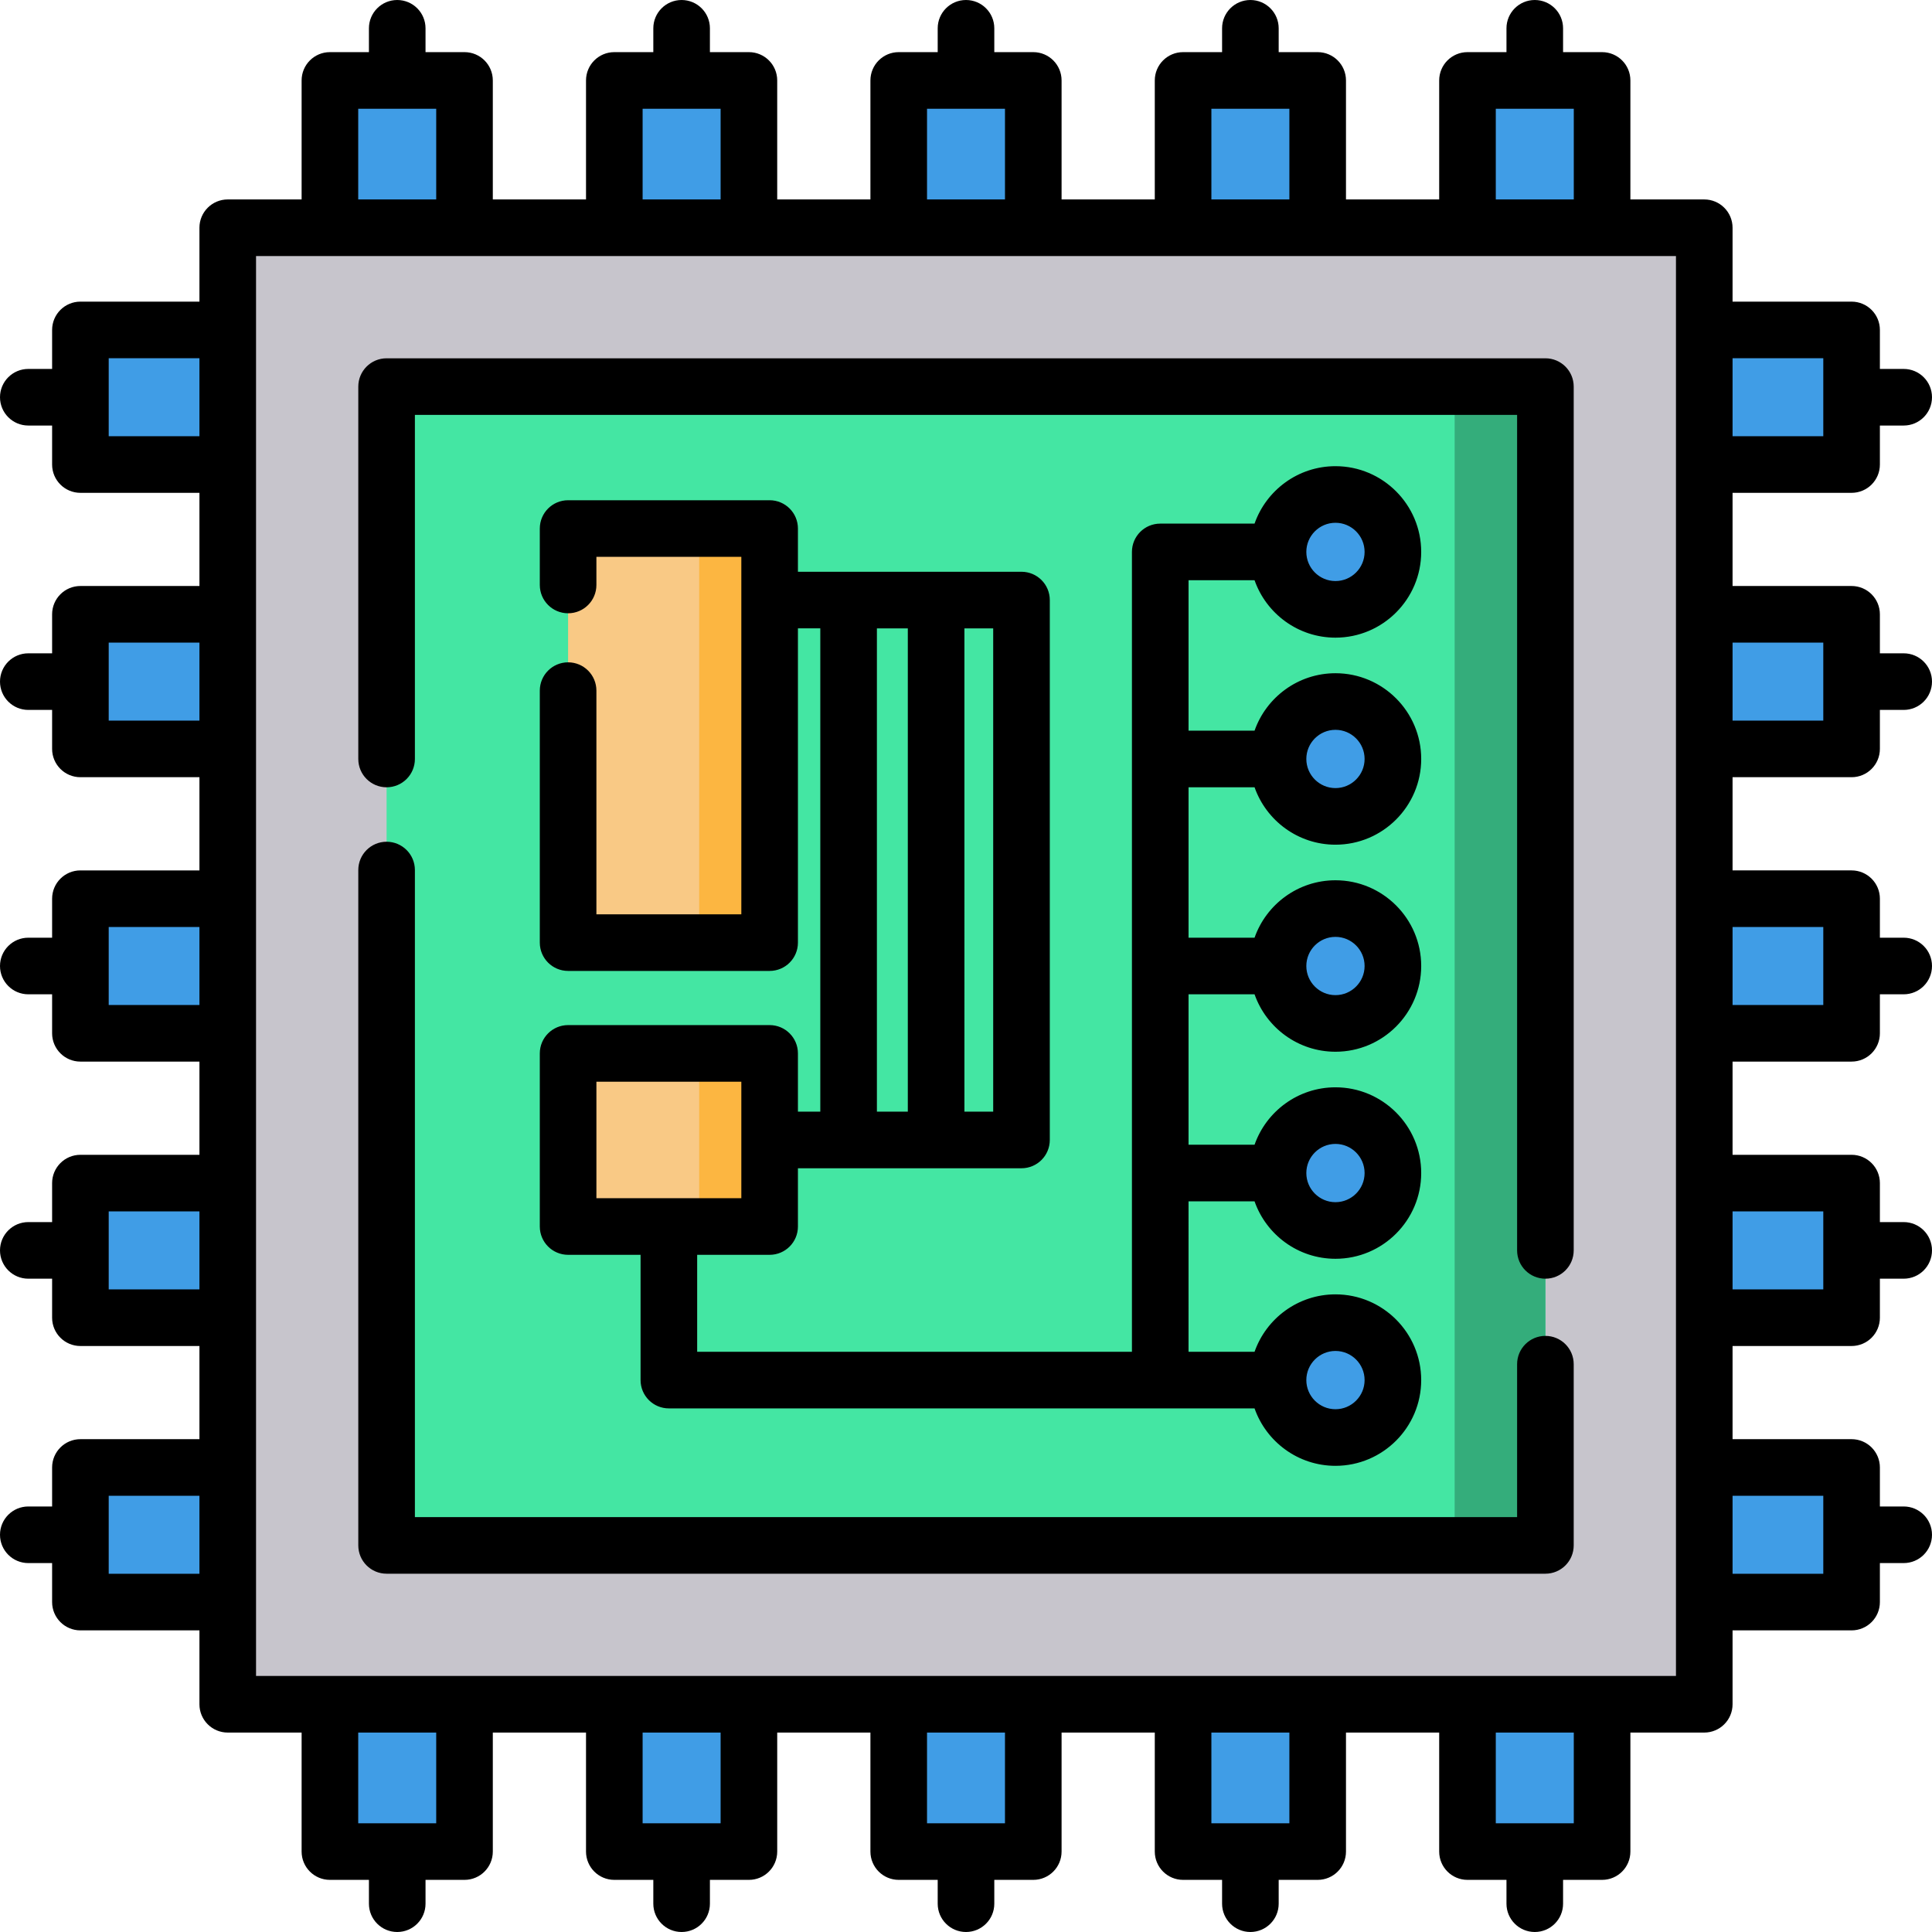
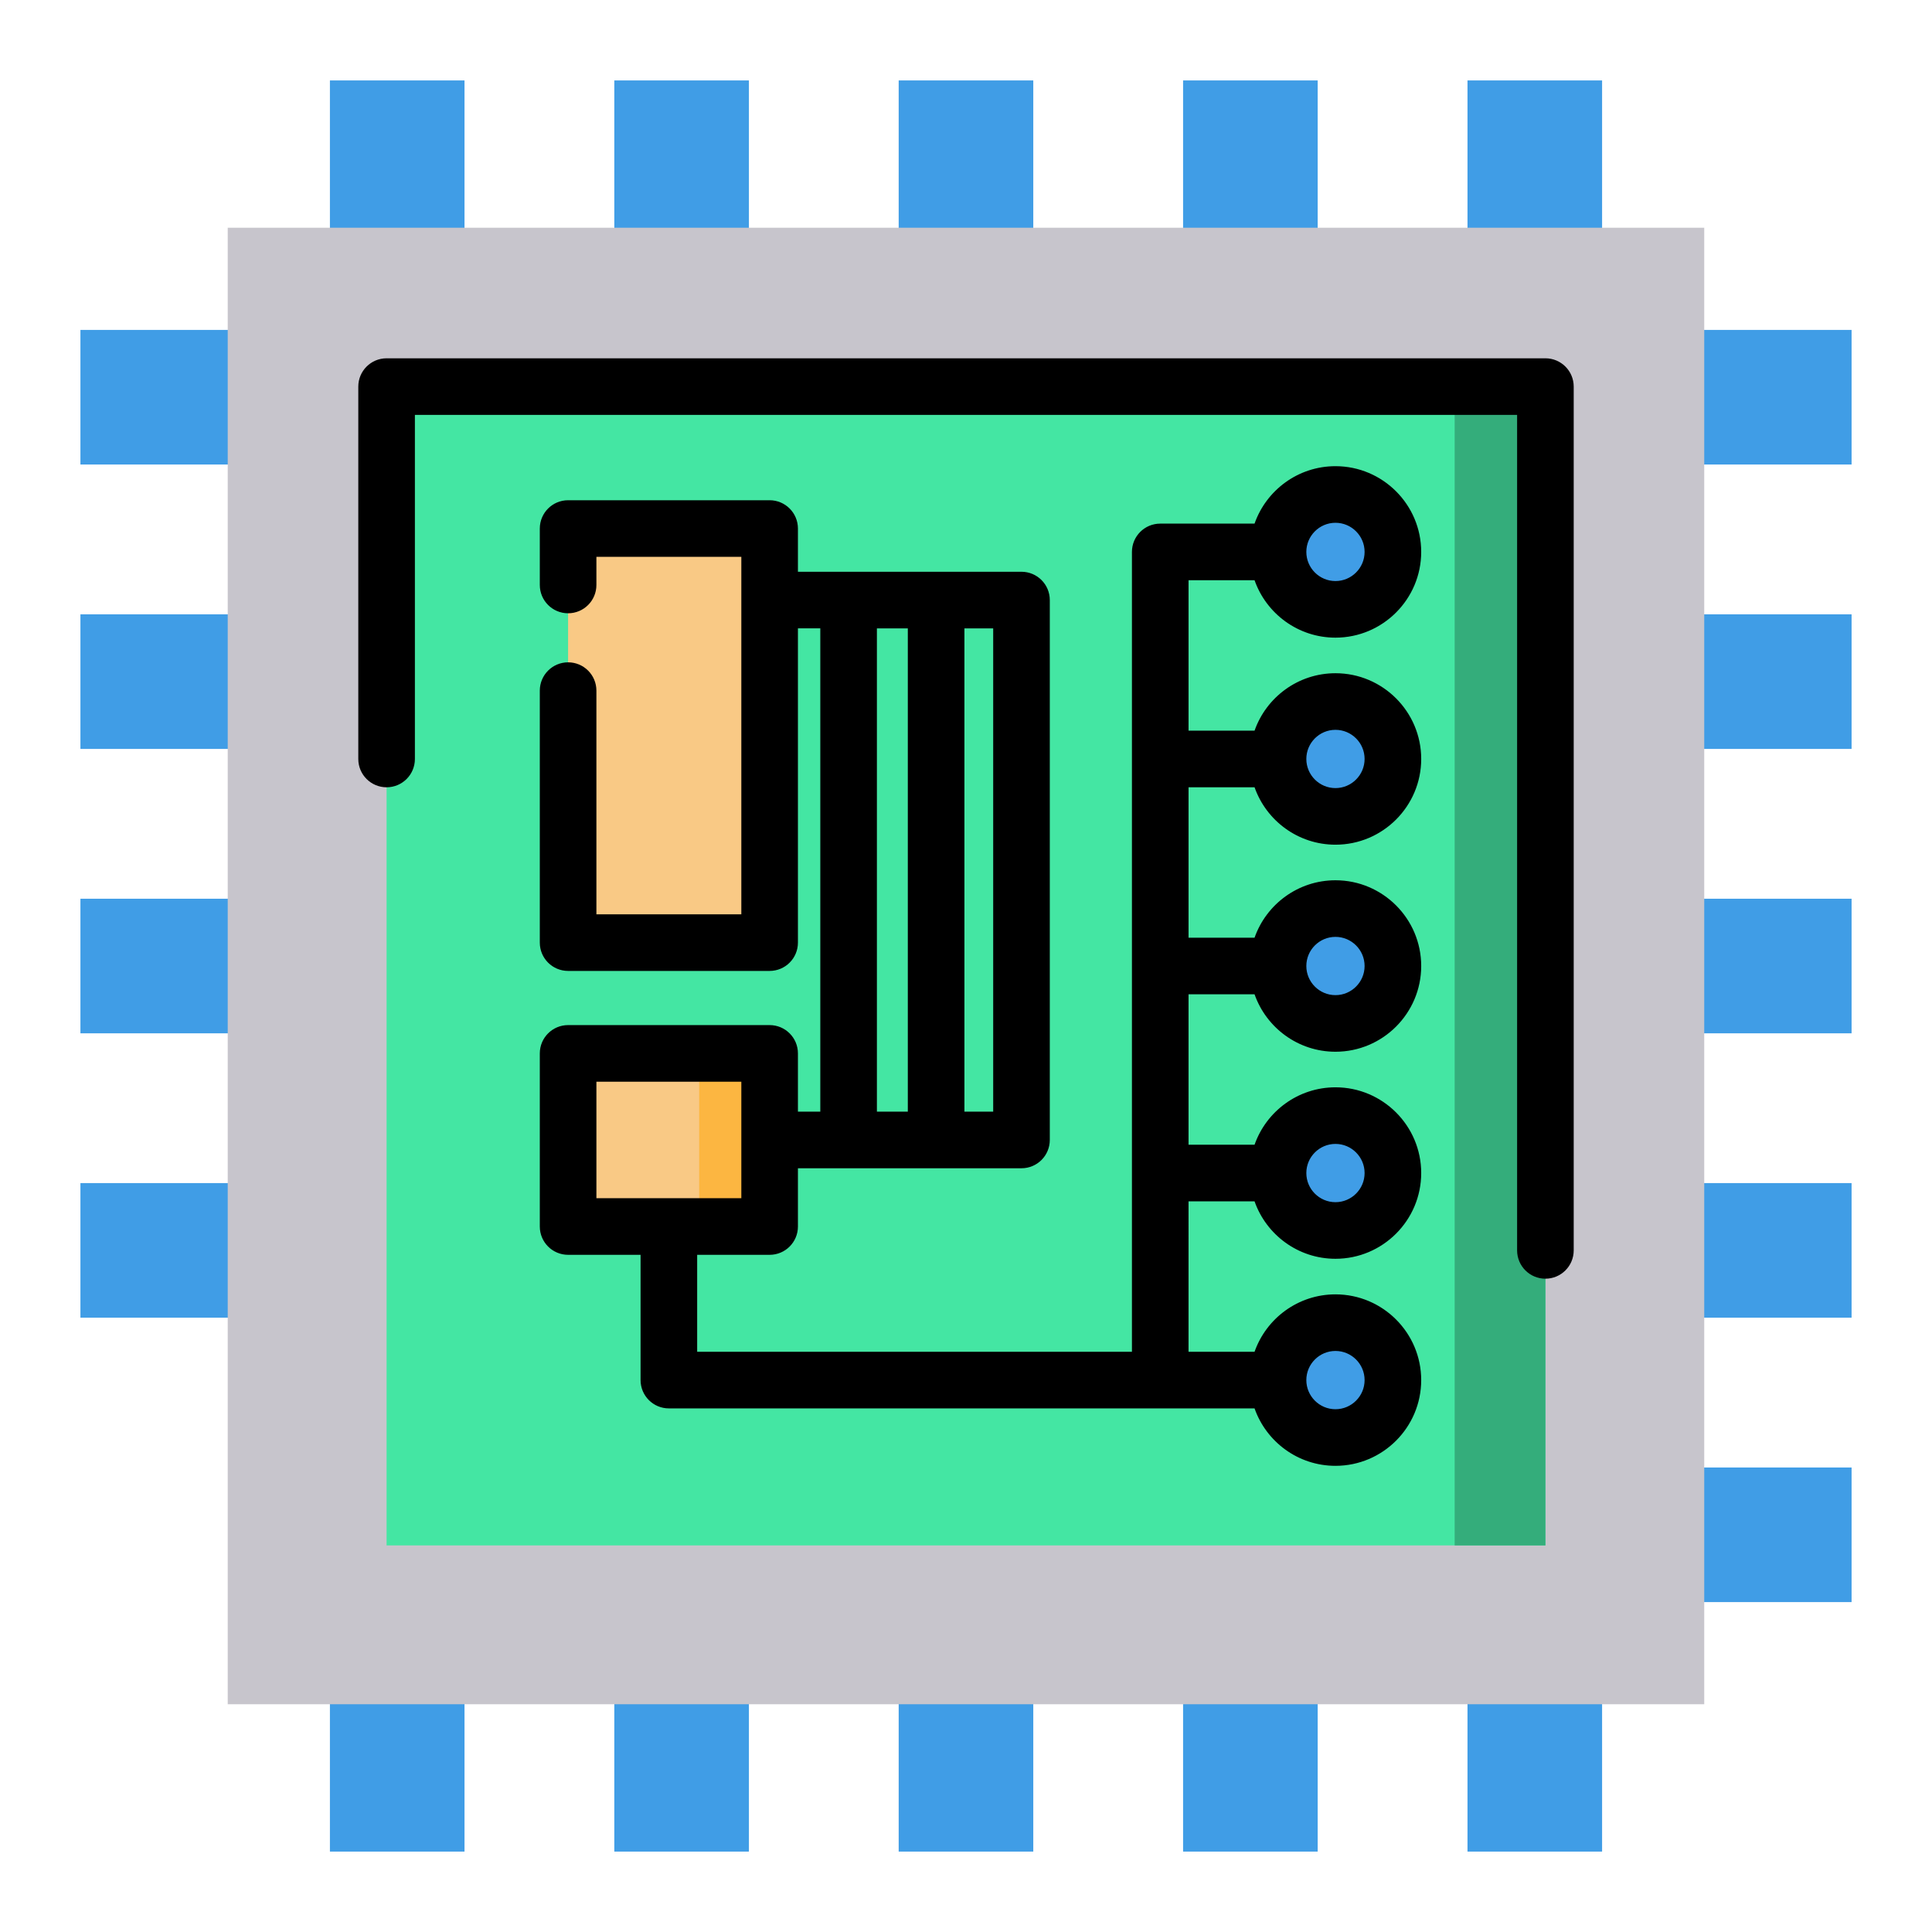
<svg xmlns="http://www.w3.org/2000/svg" id="Capa_1" x="0px" y="0px" viewBox="0 0 512 512" style="enable-background:new 0 0 512 512;" xml:space="preserve">
  <g>
    <rect x="87.43" y="21.315" style="fill:#409DE6;" width="35.67" height="70.96" />
    <rect x="162.8" y="21.315" style="fill:#409DE6;" width="35.67" height="70.96" />
    <rect x="238.16" y="21.315" style="fill:#409DE6;" width="35.67" height="70.96" />
    <rect x="313.53" y="21.315" style="fill:#409DE6;" width="35.67" height="70.96" />
    <rect x="388.9" y="21.315" style="fill:#409DE6;" width="35.67" height="70.96" />
    <rect x="87.43" y="419.731" style="fill:#409DE6;" width="35.67" height="70.96" />
    <rect x="162.8" y="419.731" style="fill:#409DE6;" width="35.67" height="70.96" />
    <rect x="238.16" y="419.731" style="fill:#409DE6;" width="35.67" height="70.96" />
    <rect x="313.53" y="419.731" style="fill:#409DE6;" width="35.67" height="70.96" />
    <rect x="388.9" y="419.731" style="fill:#409DE6;" width="35.67" height="70.96" />
    <rect x="419.73" y="87.431" style="fill:#409DE6;" width="70.96" height="35.67" />
    <rect x="419.73" y="162.801" style="fill:#409DE6;" width="70.96" height="35.67" />
    <rect x="419.73" y="238.171" style="fill:#409DE6;" width="70.96" height="35.67" />
    <rect x="419.73" y="313.531" style="fill:#409DE6;" width="70.96" height="35.67" />
    <rect x="419.73" y="388.901" style="fill:#409DE6;" width="70.96" height="35.67" />
    <rect x="21.314" y="87.431" style="fill:#409DE6;" width="70.96" height="35.67" />
    <rect x="21.314" y="162.801" style="fill:#409DE6;" width="70.96" height="35.67" />
    <rect x="21.314" y="238.171" style="fill:#409DE6;" width="70.96" height="35.67" />
    <rect x="21.314" y="313.531" style="fill:#409DE6;" width="70.96" height="35.67" />
-     <rect x="21.314" y="388.901" style="fill:#409DE6;" width="70.96" height="35.67" />
  </g>
  <rect x="60.35" y="60.351" style="fill:#C7C5CC;" width="391.29" height="391.29" />
  <rect x="102.45" y="102.451" style="fill:#44E6A3;" width="307.1" height="307.1" />
  <rect x="385.5" y="102.451" style="fill:#34AD7B;" width="24.05" height="307.1" />
  <rect x="150.55" y="140.071" style="fill:#F9C985;" width="53.41" height="109.74" />
-   <rect x="185.29" y="140.071" style="fill:#FCB641;" width="18.667" height="109.74" />
  <rect x="150.55" y="279.161" style="fill:#F9C985;" width="53.41" height="45.88" />
  <rect x="185.29" y="279.161" style="fill:#FCB641;" width="18.667" height="45.88" />
  <g>
    <circle style="fill:#409DE6;" cx="353.91" cy="146.26" r="15.22" />
    <circle style="fill:#409DE6;" cx="353.91" cy="201.131" r="15.22" />
    <circle style="fill:#409DE6;" cx="353.91" cy="256" r="15.22" />
    <circle style="fill:#409DE6;" cx="353.91" cy="310.87" r="15.22" />
    <circle style="fill:#409DE6;" cx="353.91" cy="365.74" r="15.22" />
  </g>
-   <path d="M490.69,205.967c4.143,0,7.5-3.357,7.5-7.5v-10.331h6.31c4.143,0,7.5-3.357,7.5-7.5s-3.357-7.5-7.5-7.5h-6.31v-10.34  c0-4.143-3.357-7.5-7.5-7.5h-31.543v-24.689h31.543c4.143,0,7.5-3.357,7.5-7.5v-10.336h6.31c4.143,0,7.5-3.357,7.5-7.5  s-3.357-7.5-7.5-7.5h-6.31V87.437c0-4.143-3.357-7.5-7.5-7.5h-31.543V60.355c0-4.143-3.357-7.5-7.5-7.5H432.07V21.316  c0-4.143-3.357-7.5-7.5-7.5h-10.339V7.501c0-4.143-3.357-7.5-7.5-7.5s-7.5,3.357-7.5,7.5v6.315H388.9c-4.143,0-7.5,3.357-7.5,7.5  v31.538h-24.7V21.316c0-4.143-3.357-7.5-7.5-7.5h-10.335V7.501c0-4.143-3.357-7.5-7.5-7.5s-7.5,3.357-7.5,7.5v6.315H313.53  c-4.143,0-7.5,3.357-7.5,7.5v31.538h-24.7V21.316c0-4.143-3.357-7.5-7.5-7.5H263.5V7.501c0-4.143-3.357-7.5-7.5-7.5  s-7.5,3.357-7.5,7.5v6.315h-10.33c-4.143,0-7.5,3.357-7.5,7.5v31.538h-24.7V21.316c0-4.143-3.357-7.5-7.5-7.5h-10.335V7.501  c0-4.143-3.357-7.5-7.5-7.5s-7.5,3.357-7.5,7.5v6.315H162.8c-4.143,0-7.5,3.357-7.5,7.5v31.538h-24.7V21.316  c0-4.143-3.357-7.5-7.5-7.5h-10.331V7.501c0-4.143-3.357-7.5-7.5-7.5s-7.5,3.357-7.5,7.5v6.315H87.43c-4.143,0-7.5,3.357-7.5,7.5  v31.538H60.353c-4.143,0-7.5,3.357-7.5,7.5v19.582H21.31c-4.143,0-7.5,3.357-7.5,7.5v10.335H7.5c-4.143,0-7.5,3.357-7.5,7.5  s3.357,7.5,7.5,7.5h6.31v10.336c0,4.143,3.357,7.5,7.5,7.5h31.543v24.689H21.31c-4.143,0-7.5,3.357-7.5,7.5v10.34H7.5  c-4.143,0-7.5,3.357-7.5,7.5s3.357,7.5,7.5,7.5h6.31v10.331c0,4.143,3.357,7.5,7.5,7.5h31.543v24.699H21.31  c-4.143,0-7.5,3.357-7.5,7.5v10.335H7.5c-4.143,0-7.5,3.357-7.5,7.5c0,4.143,3.357,7.5,7.5,7.5h6.31v10.335  c0,4.143,3.357,7.5,7.5,7.5h31.543v24.7H21.31c-4.143,0-7.5,3.357-7.5,7.5v10.331H7.5c-4.143,0-7.5,3.357-7.5,7.5s3.357,7.5,7.5,7.5  h6.31v10.339c0,4.143,3.357,7.5,7.5,7.5h31.543v24.69H21.31c-4.143,0-7.5,3.357-7.5,7.5v10.336H7.5c-4.143,0-7.5,3.357-7.5,7.5  s3.357,7.5,7.5,7.5h6.31v10.334c0,4.143,3.357,7.5,7.5,7.5h31.543v19.582c0,4.143,3.357,7.5,7.5,7.5H79.93v31.538  c0,4.143,3.357,7.5,7.5,7.5h10.339v6.314c0,4.143,3.357,7.5,7.5,7.5s7.5-3.357,7.5-7.5v-6.314H123.1c4.143,0,7.5-3.357,7.5-7.5  v-31.538h24.7v31.538c0,4.143,3.357,7.5,7.5,7.5h10.335v6.314c0,4.143,3.357,7.5,7.5,7.5s7.5-3.357,7.5-7.5v-6.314h10.335  c4.143,0,7.5-3.357,7.5-7.5v-31.538h24.7v31.538c0,4.143,3.357,7.5,7.5,7.5h10.33v6.314c0,4.143,3.357,7.5,7.5,7.5  c4.143,0,7.5-3.357,7.5-7.5v-6.314h10.33c4.143,0,7.5-3.357,7.5-7.5v-31.538h24.7v31.538c0,4.143,3.357,7.5,7.5,7.5h10.335v6.314  c0,4.143,3.357,7.5,7.5,7.5s7.5-3.357,7.5-7.5v-6.314H349.2c4.143,0,7.5-3.357,7.5-7.5v-31.538h24.7v31.538  c0,4.143,3.357,7.5,7.5,7.5h10.331v6.314c0,4.143,3.357,7.5,7.5,7.5s7.5-3.357,7.5-7.5v-6.314h10.339c4.143,0,7.5-3.357,7.5-7.5  v-31.538h19.577c4.143,0,7.5-3.357,7.5-7.5v-19.582h31.543c4.143,0,7.5-3.357,7.5-7.5v-10.334h6.31c4.143,0,7.5-3.357,7.5-7.5  s-3.357-7.5-7.5-7.5h-6.31v-10.336c0-4.143-3.357-7.5-7.5-7.5h-31.543v-24.69h31.543c4.143,0,7.5-3.357,7.5-7.5v-10.339h6.31  c4.143,0,7.5-3.357,7.5-7.5s-3.357-7.5-7.5-7.5h-6.31v-10.331c0-4.143-3.357-7.5-7.5-7.5h-31.543v-24.7h31.543  c4.143,0,7.5-3.357,7.5-7.5V263.5h6.31c4.143,0,7.5-3.357,7.5-7.5c0-4.143-3.357-7.5-7.5-7.5h-6.31v-10.335  c0-4.143-3.357-7.5-7.5-7.5h-31.543v-24.699L490.69,205.967L490.69,205.967z M483.19,170.296v20.671h-24.043v-20.671H483.19z   M483.19,94.937v20.67h-24.043v-20.67H483.19z M396.4,28.816h20.67v24.038H396.4V28.816z M321.03,28.816h20.67v24.038h-20.67V28.816  z M245.67,28.816h20.66v24.038h-20.66L245.67,28.816L245.67,28.816z M170.3,28.816h20.67v24.038H170.3V28.816z M94.93,28.816h20.67  v24.038H94.93V28.816z M28.81,115.606v-20.67h24.043v20.67H28.81z M28.81,190.967v-20.671h24.043v20.671H28.81z M28.81,266.336  v-20.67h24.043v20.67H28.81z M28.81,341.706v-20.67h24.043v20.67H28.81z M28.81,417.065v-20.67h24.043v20.67H28.81z M115.6,483.187  H94.93v-24.038h20.67V483.187z M190.97,483.187H170.3v-24.038h20.67V483.187z M266.33,483.187h-20.66v-24.038h20.66V483.187z   M341.7,483.187h-20.67v-24.038h20.67V483.187z M417.07,483.187H396.4v-24.038h20.67V483.187z M444.147,444.148H67.853V67.854  h376.295v376.293H444.147z M483.19,396.396v20.67h-24.043v-20.67H483.19z M483.19,321.036v20.67h-24.043v-20.67H483.19z   M483.19,245.665v20.67h-24.043v-20.67H483.19z" />
-   <path d="M102.451,417.049h307.098c4.143,0,7.5-3.357,7.5-7.5v-48.024c0-4.143-3.357-7.5-7.5-7.5s-7.5,3.357-7.5,7.5v40.524H109.951  V230.57c0-4.143-3.357-7.5-7.5-7.5s-7.5,3.357-7.5,7.5v178.979C94.951,413.692,98.309,417.049,102.451,417.049z" />
  <path d="M102.451,208.639c4.143,0,7.5-3.357,7.5-7.5v-91.186h292.098v221.414c0,4.143,3.357,7.5,7.5,7.5s7.5-3.357,7.5-7.5V102.453  c0-4.143-3.357-7.5-7.5-7.5H102.451c-4.143,0-7.5,3.357-7.5,7.5v98.686C94.951,205.281,98.309,208.639,102.451,208.639z" />
  <path d="M332.468,153.764c3.106,8.853,11.542,15.221,21.443,15.221c12.528,0,22.721-10.192,22.721-22.721  s-10.192-22.721-22.721-22.721c-9.901,0-18.337,6.368-21.443,15.221h-24.994c-4.143,0-7.5,3.357-7.5,7.5V358.24H184.757v-25.699  h19.203c4.143,0,7.5-3.357,7.5-7.5v-15.44h59.247c4.143,0,7.5-3.357,7.5-7.5V159.023c0-4.143-3.357-7.5-7.5-7.5H211.46v-11.455  c0-4.143-3.357-7.5-7.5-7.5h-53.406c-4.143,0-7.5,3.357-7.5,7.5v14.957c0,4.143,3.357,7.5,7.5,7.5s7.5-3.357,7.5-7.5v-7.457h38.406  v94.738h-38.406v-59.283c0-4.143-3.357-7.5-7.5-7.5s-7.5,3.357-7.5,7.5v66.783c0,4.143,3.357,7.5,7.5,7.5h53.406  c4.143,0,7.5-3.357,7.5-7.5v-83.283h5.929v128.075h-5.929V279.16c0-4.143-3.357-7.5-7.5-7.5h-53.406c-4.143,0-7.5,3.357-7.5,7.5  v45.88c0,4.143,3.357,7.5,7.5,7.5h19.203v33.199c0,4.143,3.357,7.5,7.5,7.5h130.218h24.994c3.106,8.852,11.542,15.22,21.443,15.22  c12.528,0,22.721-10.192,22.721-22.72s-10.192-22.721-22.721-22.721c-9.901,0-18.337,6.368-21.443,15.221h-17.494V318.37h17.494  c3.106,8.853,11.542,15.221,21.443,15.221c12.528,0,22.721-10.192,22.721-22.721c0-12.529-10.192-22.721-22.721-22.721  c-9.901,0-18.337,6.368-21.443,15.221h-17.494v-39.868h17.494c3.106,8.853,11.542,15.22,21.443,15.22  c12.528,0,22.721-10.192,22.721-22.721c0-12.527-10.192-22.72-22.721-22.72c-9.901,0-18.337,6.368-21.443,15.221h-17.493v-39.869  h17.494c3.106,8.852,11.542,15.22,21.443,15.22c12.528,0,22.721-10.192,22.721-22.72s-10.192-22.721-22.721-22.721  c-9.901,0-18.337,6.368-21.443,15.221h-17.494v-39.869H332.468z M353.911,138.543c4.257,0,7.721,3.464,7.721,7.721  s-3.464,7.721-7.721,7.721s-7.721-3.464-7.721-7.721S349.654,138.543,353.911,138.543z M263.207,294.599h-7.626V166.523h7.626  V294.599z M232.389,166.523h8.192v128.075h-8.192V166.523z M158.054,286.659h38.406v30.88h-38.406L158.054,286.659L158.054,286.659z   M353.911,303.148c4.257,0,7.721,3.464,7.721,7.721s-3.464,7.721-7.721,7.721s-7.721-3.464-7.721-7.721  S349.654,303.148,353.911,303.148z M353.911,248.281c4.257,0,7.721,3.463,7.721,7.72c0,4.257-3.464,7.721-7.721,7.721  s-7.721-3.464-7.721-7.721C346.19,251.743,349.654,248.281,353.911,248.281z M353.911,193.411c4.257,0,7.721,3.464,7.721,7.721  s-3.464,7.72-7.721,7.72s-7.721-3.463-7.721-7.72S349.654,193.411,353.911,193.411z M353.911,358.018  c4.257,0,7.721,3.464,7.721,7.721s-3.464,7.72-7.721,7.72s-7.721-3.463-7.721-7.72C346.19,361.483,349.654,358.018,353.911,358.018z  " />
  <g>
</g>
  <g>
</g>
  <g>
</g>
  <g>
</g>
  <g>
</g>
  <g>
</g>
  <g>
</g>
  <g>
</g>
  <g>
</g>
  <g>
</g>
  <g>
</g>
  <g>
</g>
  <g>
</g>
  <g>
</g>
  <g>
</g>
</svg>